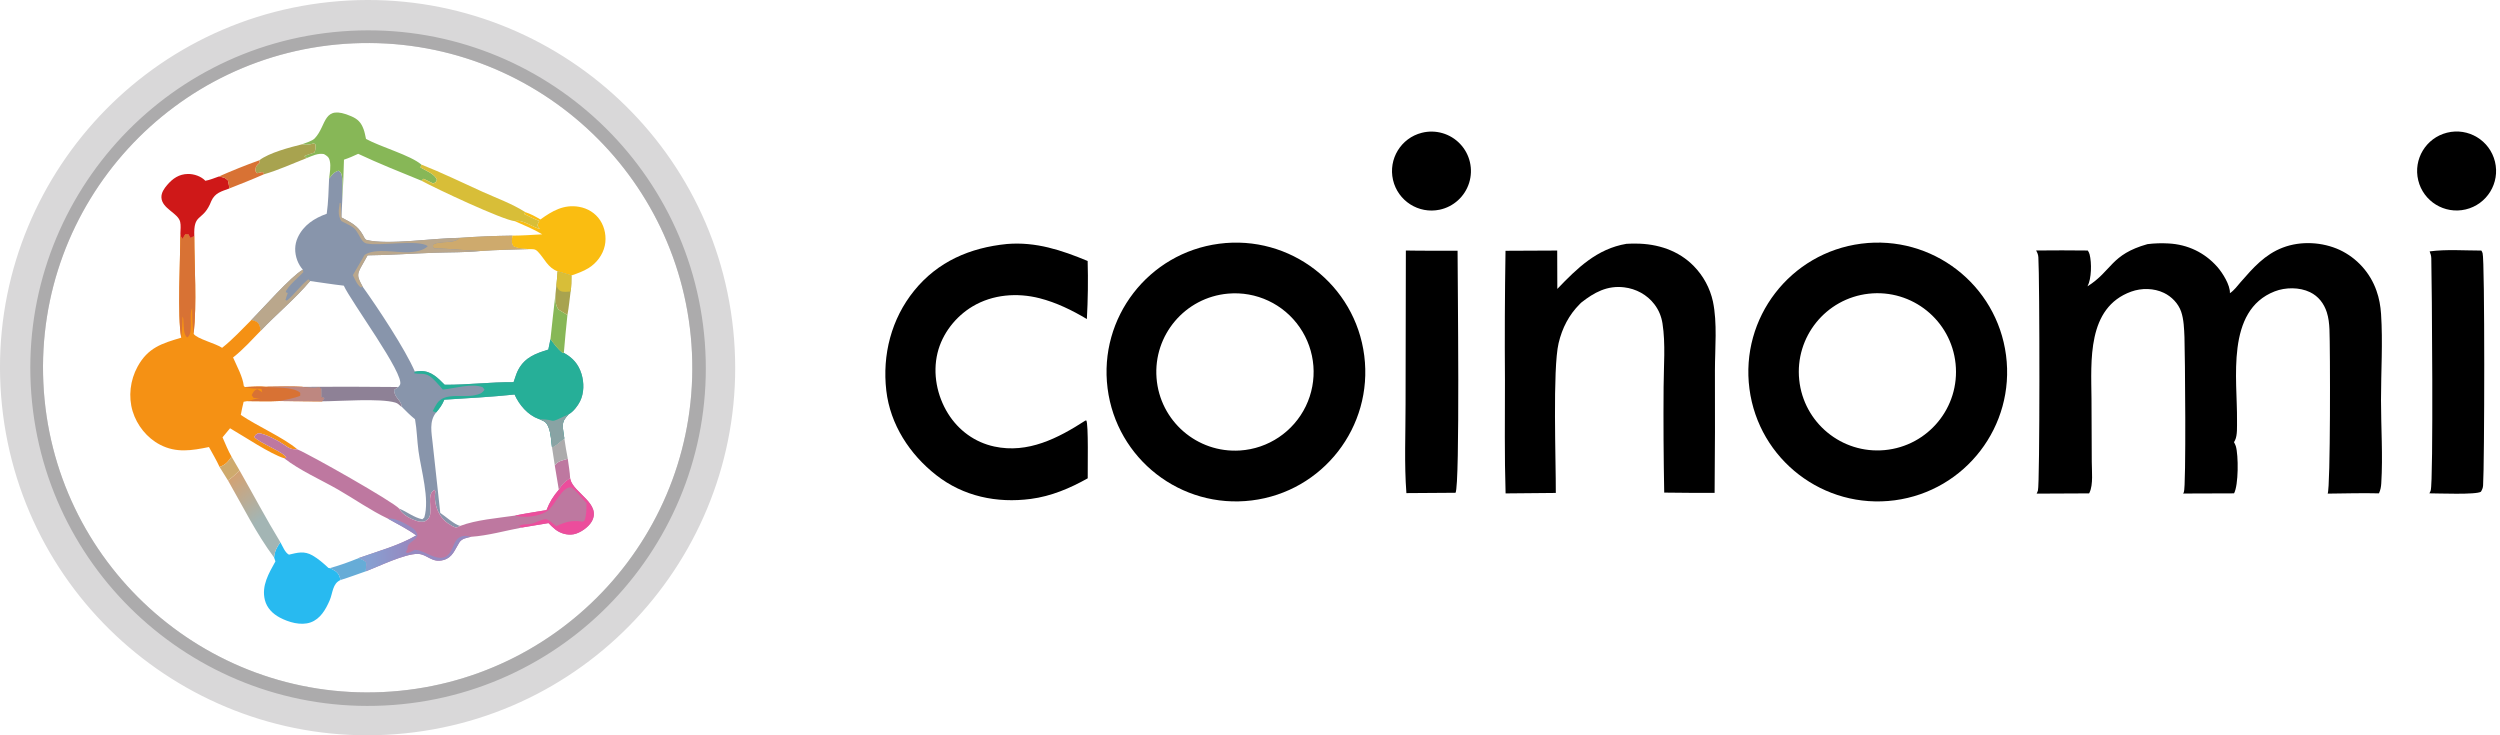
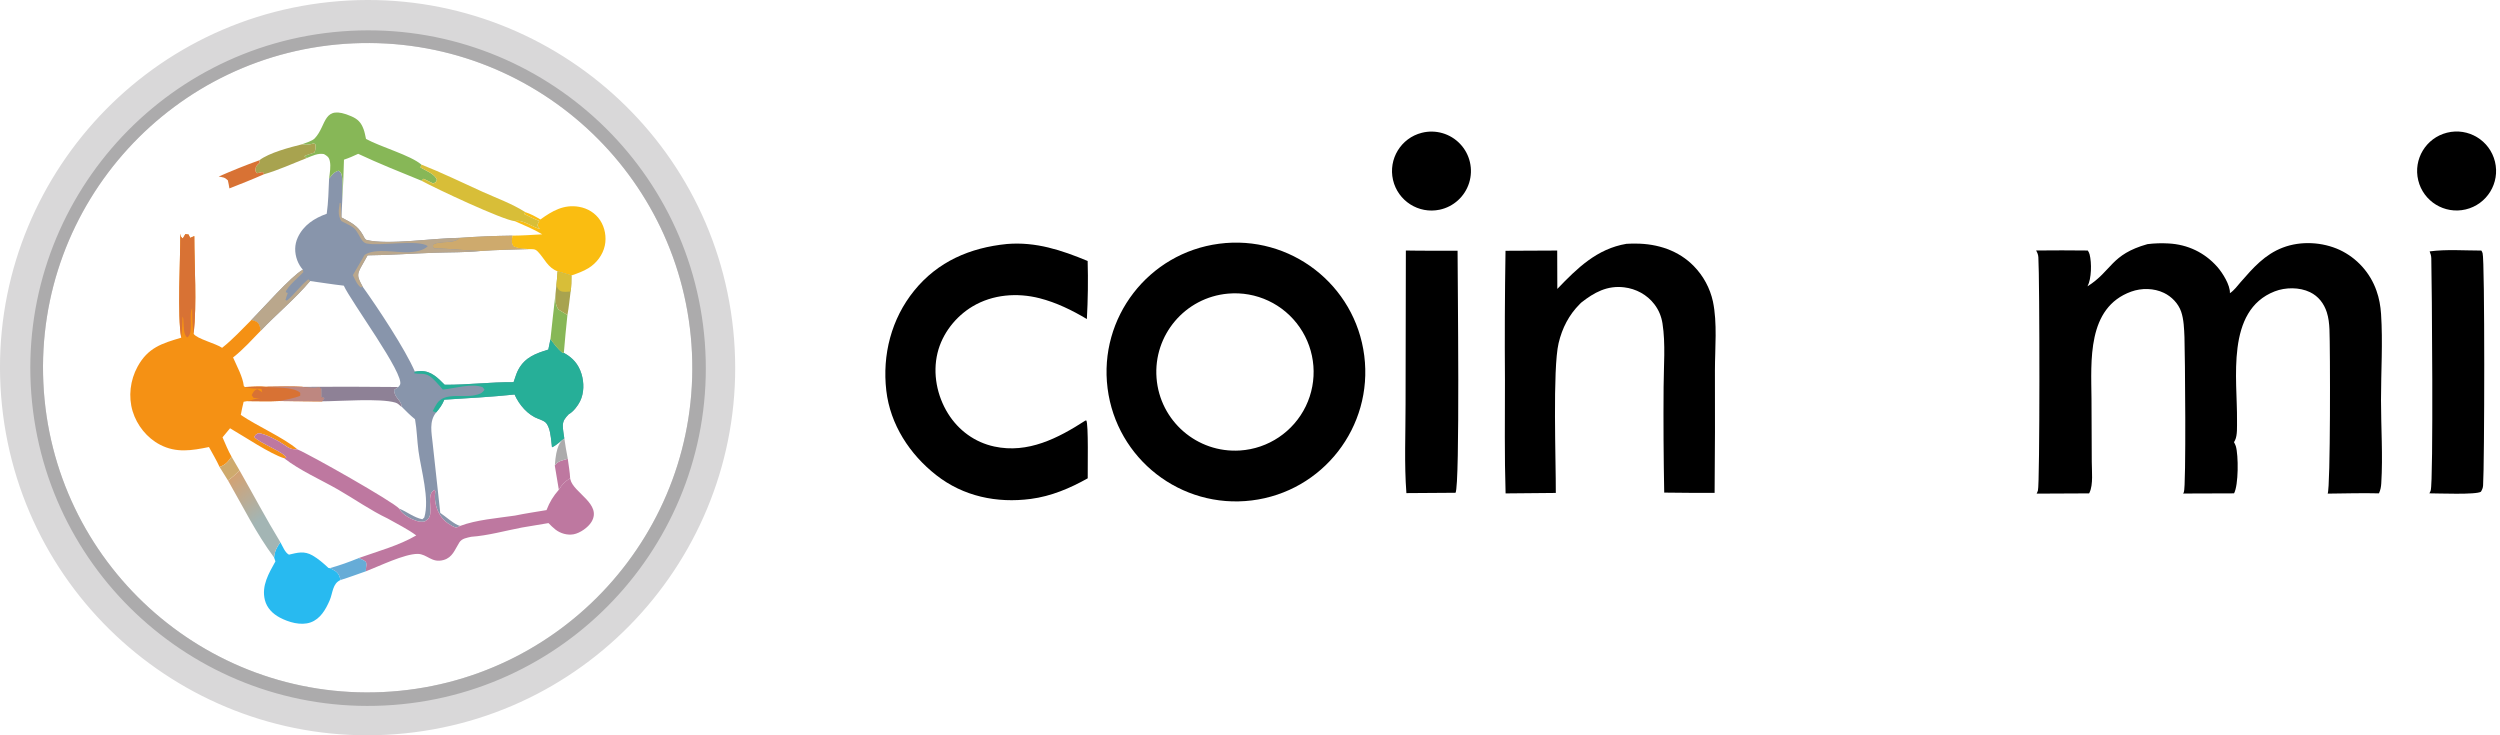
<svg xmlns="http://www.w3.org/2000/svg" width="102" height="30" viewBox="0 0 102 30" fill="none">
  <path d="M13.445 0.082C21.689 -0.777 29.066 5.216 29.916 13.461C30.766 21.707 24.767 29.079 16.522 29.921C8.288 30.762 0.929 24.773 0.08 16.539C-0.769 8.305 5.213 0.939 13.445 0.082ZM15.629 28.235C22.928 27.888 28.568 21.694 28.232 14.394C27.895 7.093 21.711 1.444 14.411 1.769C7.095 2.094 1.432 8.296 1.769 15.612C2.105 22.928 8.315 28.583 15.629 28.235Z" fill="#D9D8D9" />
  <path d="M13.947 1.28C21.544 0.689 28.178 6.375 28.757 13.973C29.335 21.572 23.638 28.197 16.04 28.763C8.46 29.328 1.854 23.647 1.277 16.066C0.7 8.486 6.369 1.87 13.947 1.28ZM15.63 28.235C22.929 27.888 28.568 21.694 28.232 14.394C27.895 7.093 21.711 1.444 14.411 1.769C7.095 2.094 1.432 8.296 1.769 15.612C2.105 22.928 8.315 28.583 15.63 28.235Z" fill="#ACABAC" />
  <path d="M13.427 7.284C13.546 7.135 13.624 7.018 13.815 6.964C13.91 7.035 13.926 7.053 13.948 7.177C14.004 7.492 13.953 7.848 13.964 8.168L13.93 8.871C14.312 9.073 14.59 9.199 14.806 9.589C14.841 9.653 14.888 9.773 14.959 9.791C15.829 10.005 17.747 9.708 18.754 9.704C19.474 9.651 20.186 9.623 20.908 9.614C20.88 9.805 20.846 9.867 20.937 10.042C21.128 10.143 21.358 10.142 21.57 10.163C20.918 10.184 20.263 10.194 19.613 10.24C18.981 10.305 18.344 10.29 17.709 10.312C16.803 10.345 15.906 10.409 14.998 10.418L14.731 10.891C14.655 11.023 14.586 11.17 14.627 11.326C14.66 11.454 14.739 11.585 14.8 11.703C15.404 12.542 16.538 14.254 16.927 15.163C17.008 15.148 17.09 15.14 17.173 15.139C17.593 15.133 17.87 15.423 18.143 15.698C19.08 15.705 20.014 15.584 20.954 15.592L20.968 15.549L20.993 15.478C21.041 15.335 21.085 15.193 21.159 15.061C21.434 14.569 21.868 14.418 22.371 14.263L22.459 13.837C22.601 14.03 22.754 14.242 22.943 14.391L23.005 14.398C23.364 14.592 23.6 14.854 23.723 15.251C23.835 15.612 23.835 16.034 23.664 16.377C23.572 16.562 23.386 16.804 23.204 16.901C23.07 17.043 22.966 17.155 22.964 17.359C22.963 17.532 23.002 17.716 23.024 17.888C22.87 17.993 22.687 18.184 22.521 18.249C22.487 18.002 22.476 17.675 22.384 17.444C22.293 17.215 22.223 17.196 22.01 17.103C21.999 17.1 21.988 17.099 21.978 17.095C21.526 16.927 21.186 16.522 20.994 16.096C20.041 16.196 19.084 16.247 18.129 16.307C18.042 16.518 17.941 16.657 17.795 16.828C17.501 17.189 17.608 17.648 17.653 18.088L17.963 20.926C18.172 21.063 18.547 21.409 18.773 21.457C18.724 21.492 18.66 21.508 18.604 21.528C18.396 21.455 18.157 21.29 18.024 21.111C17.807 20.821 17.71 20.459 17.755 20.099C17.765 20.021 17.773 20.064 17.726 19.983C17.708 19.997 17.689 20.009 17.671 20.024C17.439 20.213 17.61 20.713 17.551 20.991C17.517 21.152 17.449 21.2 17.316 21.284C17.217 21.29 17.132 21.292 17.035 21.264C16.768 21.187 16.417 21.004 16.288 20.752C16.613 20.881 16.884 21.116 17.233 21.186L17.311 21.112C17.536 20.366 17.179 19.175 17.074 18.401C17.015 17.968 17.011 17.54 16.933 17.105C16.738 16.947 16.564 16.772 16.388 16.594C16.373 16.316 16.078 16.226 16.081 15.91L16.248 15.79C16.28 15.757 16.298 15.743 16.321 15.697C16.527 15.286 14.315 12.298 14.027 11.655C13.567 11.605 13.111 11.527 12.652 11.466C12.049 12.186 11.29 12.807 10.641 13.49C10.625 13.407 10.606 13.302 10.566 13.228C10.499 13.105 10.381 13.088 10.26 13.052C10.719 12.589 11.876 11.271 12.356 11.003C12.254 10.886 12.178 10.758 12.124 10.611C12.014 10.305 12.012 9.987 12.149 9.69C12.386 9.181 12.822 8.905 13.331 8.72C13.398 8.246 13.405 7.762 13.427 7.284Z" fill="#8895AB" />
  <path d="M22.371 14.263L22.459 13.837C22.601 14.03 22.754 14.243 22.943 14.391L23.005 14.398C23.364 14.592 23.6 14.854 23.723 15.251C23.835 15.612 23.834 16.034 23.664 16.377C23.572 16.562 23.386 16.804 23.204 16.901C23.07 17.043 22.966 17.155 22.964 17.36C22.962 17.532 23.002 17.716 23.024 17.888C22.87 17.994 22.687 18.184 22.521 18.249C22.487 18.002 22.476 17.675 22.384 17.444C22.293 17.216 22.223 17.196 22.01 17.103C21.999 17.101 21.988 17.099 21.978 17.095C21.526 16.927 21.185 16.522 20.994 16.096C20.041 16.196 19.084 16.247 18.128 16.307C18.042 16.518 17.941 16.657 17.794 16.828L17.654 16.775L17.68 16.725C17.729 16.632 17.775 16.536 17.835 16.451C18.155 15.998 18.887 16.233 19.372 16.125C19.557 16.084 19.666 16.056 19.768 15.899L19.692 15.798C19.25 15.627 18.552 15.847 18.066 15.895C17.97 15.781 17.872 15.667 17.769 15.559C17.596 15.381 17.455 15.251 17.197 15.252C17.088 15.253 17.003 15.248 16.895 15.228L16.927 15.163C17.008 15.148 17.09 15.14 17.173 15.139C17.593 15.133 17.869 15.423 18.143 15.698C19.08 15.705 20.013 15.584 20.953 15.592L20.968 15.549L20.992 15.478C21.04 15.335 21.085 15.193 21.159 15.061C21.434 14.569 21.867 14.418 22.371 14.263Z" fill="#26AF98" />
-   <path d="M22.011 17.103C22.796 17.115 22.293 17.325 23.169 16.917L23.205 16.9C23.071 17.043 22.967 17.155 22.965 17.359C22.963 17.532 23.003 17.716 23.025 17.887C22.871 17.993 22.688 18.183 22.522 18.249C22.488 18.002 22.477 17.675 22.385 17.444C22.294 17.215 22.224 17.196 22.011 17.103Z" fill="#89A3A4" />
  <path d="M18.754 9.705C19.474 9.651 20.186 9.623 20.908 9.614C20.88 9.806 20.845 9.867 20.937 10.042C21.128 10.143 21.358 10.143 21.57 10.163C20.918 10.184 20.263 10.194 19.613 10.24C18.977 10.225 18.353 10.139 17.714 10.135L17.66 10.077L17.673 9.975C17.965 9.812 18.438 9.948 18.687 9.759C18.71 9.742 18.732 9.723 18.754 9.705Z" fill="#CEAA6D" />
  <path d="M14.396 11.226L14.876 10.401C15.304 10.105 16.194 10.321 16.688 10.292C16.928 10.277 17.293 10.223 17.454 10.042C17.06 9.754 15.493 10.057 14.944 9.931C14.785 9.894 14.692 9.672 14.612 9.538C14.511 9.368 14.457 9.289 14.275 9.198C14.16 9.141 14.046 9.08 13.931 9.022C13.768 8.776 13.824 8.561 13.86 8.273L13.899 8.29L13.931 8.872C14.313 9.074 14.591 9.199 14.807 9.589C14.842 9.653 14.889 9.774 14.96 9.791C15.83 10.006 17.748 9.708 18.755 9.705C18.733 9.723 18.712 9.742 18.689 9.759C18.439 9.948 17.967 9.812 17.674 9.976L17.661 10.077L17.715 10.135C18.354 10.139 18.979 10.225 19.614 10.24C18.982 10.305 18.345 10.29 17.711 10.313C16.804 10.345 15.907 10.409 14.999 10.418L14.732 10.892C14.657 11.024 14.587 11.171 14.628 11.326C14.662 11.455 14.74 11.586 14.801 11.703L14.716 11.724C14.56 11.603 14.484 11.398 14.396 11.226Z" fill="#BAA78C" />
  <path d="M12.356 11.003L12.377 11.104C12.216 11.277 11.7 11.713 11.658 11.92L11.741 11.955C11.707 12.05 11.674 12.142 11.646 12.239L11.706 12.266C12.024 12.002 12.253 11.655 12.578 11.396L12.652 11.466C12.049 12.186 11.29 12.807 10.641 13.49C10.625 13.407 10.606 13.302 10.566 13.228C10.499 13.105 10.381 13.088 10.26 13.052C10.719 12.589 11.876 11.271 12.356 11.003Z" fill="#BAA78C" />
  <path d="M7.358 9.532C7.383 9.665 7.369 9.668 7.478 9.745L7.447 9.748L7.563 9.551L7.695 9.57L7.756 9.706C7.815 9.684 7.87 9.661 7.927 9.633C7.93 10.932 8.034 12.331 7.902 13.621C8.03 13.824 8.808 14.013 9.062 14.191C9.492 13.853 9.872 13.437 10.26 13.052C10.381 13.088 10.499 13.105 10.566 13.228C10.606 13.302 10.625 13.407 10.641 13.49C10.277 13.861 9.921 14.265 9.509 14.584C9.662 14.94 9.904 15.366 9.948 15.752L9.995 15.791C10.274 15.782 10.571 15.754 10.848 15.781C11.338 15.779 11.834 15.759 12.323 15.783C12.557 15.81 12.782 15.844 13.018 15.806L13.104 15.856C13.109 15.974 13.112 16.09 13.108 16.207L13.234 16.238L13.141 16.373C12.561 16.373 11.981 16.369 11.401 16.361C10.966 16.383 10.526 16.367 10.09 16.366L9.94 16.392C9.898 16.57 9.855 16.748 9.824 16.929C10.493 17.384 11.575 17.857 12.133 18.333C11.881 18.341 11.791 18.284 11.582 18.137C11.356 17.98 10.82 17.695 10.546 17.672C10.441 17.727 10.425 17.727 10.374 17.832C10.578 18.071 11.601 18.449 11.682 18.674L11.596 18.698C11.014 18.515 9.968 17.809 9.386 17.473L9.079 17.843C9.196 18.106 9.303 18.383 9.447 18.632C9.306 18.841 9.198 18.964 8.959 19.053C8.832 18.775 8.672 18.508 8.526 18.239C7.824 18.383 7.194 18.489 6.533 18.146C5.997 17.869 5.585 17.352 5.411 16.777C5.231 16.178 5.312 15.511 5.611 14.963C6.036 14.184 6.599 14.013 7.394 13.778C7.234 12.901 7.359 10.56 7.358 9.532Z" fill="#F59114" />
  <path d="M7.358 9.532C7.383 9.665 7.37 9.668 7.479 9.745L7.447 9.748L7.564 9.551L7.696 9.57L7.756 9.706C7.816 9.684 7.871 9.661 7.928 9.633C7.93 10.932 8.035 12.331 7.903 13.621L7.894 13.561C7.847 13.234 7.845 12.905 7.839 12.575C7.689 12.838 7.918 13.615 7.636 13.77C7.48 13.64 7.505 13.329 7.486 13.127C7.479 13.05 7.492 12.981 7.44 12.921L7.442 12.865C7.445 13.162 7.426 13.483 7.394 13.778C7.234 12.901 7.359 10.56 7.358 9.532Z" fill="#D87234" />
  <path d="M9.995 15.79C10.274 15.782 10.57 15.754 10.848 15.781C11.338 15.778 11.834 15.759 12.323 15.783C12.557 15.81 12.782 15.844 13.018 15.806L13.104 15.856C13.109 15.973 13.111 16.09 13.108 16.207L13.233 16.238L13.141 16.373C12.561 16.373 11.981 16.369 11.401 16.361C10.966 16.382 10.526 16.367 10.09 16.366C10.243 16.337 10.4 16.268 10.547 16.252C10.571 16.249 10.594 16.248 10.618 16.246L10.347 16.235L10.267 16.122C10.346 15.992 10.353 15.925 10.502 15.88L10.7 16.003L10.665 15.861C10.451 15.856 10.239 15.859 10.031 15.801C10.019 15.798 10.007 15.794 9.995 15.79Z" fill="#D87234" />
  <path d="M10.849 15.782C11.338 15.779 11.835 15.76 12.323 15.784C12.558 15.811 12.783 15.845 13.018 15.806L13.104 15.856C13.109 15.974 13.112 16.09 13.109 16.208L13.234 16.239L13.142 16.374C12.562 16.374 11.982 16.37 11.402 16.362C11.684 16.302 11.976 16.254 12.246 16.15L12.251 16.029C11.987 15.776 11.215 15.822 10.849 15.782Z" fill="#BE8780" />
  <path d="M11.595 18.698L11.682 18.675C11.6 18.45 10.577 18.072 10.374 17.832C10.424 17.728 10.441 17.728 10.545 17.673C10.82 17.695 11.356 17.98 11.581 18.138C11.791 18.284 11.881 18.342 12.133 18.334C12.633 18.54 16.037 20.466 16.288 20.753C16.417 21.004 16.768 21.188 17.035 21.265C17.132 21.292 17.217 21.29 17.316 21.285C17.448 21.201 17.517 21.153 17.551 20.991C17.609 20.713 17.439 20.214 17.671 20.024C17.689 20.01 17.708 19.997 17.726 19.984C17.772 20.064 17.765 20.021 17.755 20.1C17.71 20.459 17.807 20.822 18.024 21.112C18.157 21.291 18.396 21.455 18.604 21.529C18.66 21.508 18.724 21.493 18.773 21.458C19.427 21.207 20.312 21.139 21.009 21.036C21.433 20.947 21.87 20.886 22.298 20.812C22.424 20.484 22.572 20.244 22.8 19.982C22.928 19.77 23.051 19.642 23.262 19.514C23.265 19.529 23.267 19.543 23.271 19.558C23.393 20.108 24.573 20.561 24.132 21.294C23.996 21.52 23.663 21.752 23.403 21.799C23.146 21.845 22.871 21.766 22.666 21.609C22.563 21.529 22.47 21.435 22.378 21.342L21.297 21.523C20.618 21.652 19.91 21.853 19.223 21.901C19.045 21.944 18.846 21.966 18.741 22.132C18.553 22.427 18.468 22.744 18.098 22.848C17.615 22.985 17.427 22.602 17.043 22.599C16.5 22.596 15.474 23.1 14.934 23.307C14.911 23.183 14.971 23.07 14.937 22.952C14.916 22.878 14.712 22.804 14.64 22.767C15.411 22.492 16.277 22.259 16.983 21.845C16.625 21.581 16.207 21.377 15.82 21.157C15.121 20.825 14.464 20.361 13.792 19.974C13.083 19.567 12.237 19.199 11.595 18.698Z" fill="#BE78A0" />
-   <path d="M15.821 21.157C16.099 21.11 16.612 21.389 16.843 21.555C16.965 21.643 16.991 21.698 17.033 21.838C16.954 22.058 16.729 22.097 16.654 22.251C16.597 22.368 16.673 22.383 16.548 22.529L16.636 22.562L16.538 22.586C16.685 22.555 16.791 22.505 16.922 22.432C17.333 22.431 17.953 23.049 18.326 22.592C18.536 22.333 18.511 21.934 18.911 21.869C19.016 21.852 19.121 21.878 19.224 21.9C19.046 21.944 18.846 21.966 18.741 22.131C18.554 22.427 18.468 22.744 18.099 22.848C17.616 22.984 17.428 22.602 17.044 22.599C16.5 22.595 15.474 23.099 14.934 23.307C14.912 23.183 14.971 23.07 14.938 22.951C14.917 22.877 14.713 22.804 14.641 22.766C15.411 22.492 16.278 22.258 16.983 21.844C16.625 21.581 16.208 21.376 15.821 21.157Z" fill="url(#paint0_linear_1_925)" />
-   <path d="M23.262 19.514C23.265 19.528 23.267 19.543 23.271 19.557C23.393 20.108 24.573 20.561 24.132 21.293C23.996 21.52 23.663 21.751 23.403 21.798C23.146 21.844 22.871 21.766 22.666 21.608C22.563 21.529 22.47 21.434 22.379 21.342L21.297 21.522L21.163 21.466C21.315 21.368 21.512 21.41 21.684 21.37C21.868 21.326 22.05 21.209 22.234 21.186C22.388 21.168 22.571 21.377 22.693 21.471C23.071 21.29 23.314 21.225 23.734 21.279C23.804 21.287 23.762 21.292 23.848 21.238C23.935 21.005 23.926 20.772 23.93 20.527C23.72 20.318 23.549 20.052 23.307 19.883C22.914 19.849 22.658 20.624 22.318 20.856C21.995 21.075 21.424 21.132 21.05 21.047C21.036 21.043 21.023 21.039 21.009 21.036C21.433 20.947 21.87 20.886 22.298 20.811C22.424 20.483 22.573 20.244 22.8 19.981C22.928 19.77 23.051 19.642 23.262 19.514Z" fill="#EC4D9C" />
  <path d="M22.049 8.954C22.531 8.607 23.003 8.329 23.624 8.438C23.976 8.499 24.289 8.689 24.487 8.99C24.682 9.287 24.75 9.675 24.676 10.022C24.595 10.4 24.338 10.739 24.01 10.94C23.794 11.072 23.554 11.157 23.315 11.239C23.126 11.185 22.938 11.128 22.75 11.069C22.34 10.916 22.226 10.559 21.945 10.267C21.823 10.14 21.736 10.171 21.571 10.164C21.359 10.143 21.129 10.144 20.938 10.042C20.846 9.867 20.881 9.806 20.909 9.614C21.314 9.612 21.718 9.583 22.122 9.56C21.769 9.347 21.384 9.191 21.008 9.024C21.313 8.934 21.709 9.263 22.023 9.34L21.929 9.208C21.939 9.149 21.95 9.112 21.979 9.058C21.987 9.043 21.996 9.029 22.005 9.015C21.792 8.934 21.594 8.837 21.392 8.734L21.43 8.654C21.658 8.729 21.844 8.832 22.049 8.954Z" fill="#FABD11" />
  <path d="M11.439 22.123C11.53 22.282 11.628 22.549 11.789 22.63C12.144 22.546 12.411 22.468 12.75 22.662C12.986 22.797 13.204 22.989 13.402 23.173L13.456 23.181C13.638 23.267 13.78 23.323 13.853 23.521C13.871 23.568 13.884 23.616 13.897 23.664C13.563 23.801 13.581 24.195 13.449 24.498C13.289 24.866 13.071 25.253 12.67 25.395C12.271 25.535 11.773 25.387 11.412 25.195C11.123 25.04 10.889 24.806 10.807 24.481C10.661 23.897 10.97 23.389 11.237 22.904L11.183 22.748C11.21 22.478 11.286 22.34 11.439 22.123Z" fill="#28BAF0" />
  <path d="M12.33 5.885C12.473 5.828 12.736 5.755 12.841 5.645C13.349 5.111 13.152 4.233 14.331 4.743C14.599 4.859 14.732 4.995 14.835 5.274C14.881 5.399 14.906 5.538 14.933 5.668C15.534 5.998 16.741 6.332 17.188 6.712L17.159 6.836C17.369 6.959 17.746 7.097 17.827 7.338C17.776 7.447 17.782 7.442 17.67 7.485C17.543 7.421 17.415 7.357 17.286 7.295C17.257 7.32 17.221 7.343 17.201 7.375C16.337 7.022 15.458 6.673 14.614 6.276C14.423 6.366 14.236 6.448 14.034 6.515C14.022 7.066 13.998 7.618 13.965 8.168C13.954 7.848 14.005 7.492 13.949 7.177C13.927 7.053 13.911 7.035 13.815 6.964C13.625 7.018 13.547 7.135 13.428 7.284C13.454 7.065 13.504 6.793 13.458 6.578C13.422 6.406 13.353 6.368 13.217 6.286C12.971 6.241 12.744 6.358 12.519 6.446L12.415 6.37C12.55 6.308 12.688 6.267 12.829 6.223C12.876 6.094 12.884 6.028 12.869 5.89L12.803 5.851C12.647 5.894 12.529 5.919 12.367 5.893C12.355 5.891 12.342 5.888 12.33 5.885Z" fill="#87B757" />
-   <path d="M7.359 9.532C7.363 9.385 7.385 9.193 7.351 9.051C7.263 8.686 6.606 8.516 6.586 8.057C6.578 7.862 6.699 7.689 6.82 7.548C7.047 7.282 7.306 7.102 7.67 7.098C7.921 7.095 8.207 7.194 8.379 7.376C8.563 7.344 8.747 7.264 8.924 7.203C9.101 7.237 9.168 7.229 9.298 7.359C9.32 7.468 9.346 7.577 9.361 7.688C9.037 7.809 8.773 7.865 8.621 8.203C8.599 8.251 8.578 8.299 8.559 8.348C8.233 9.03 7.89 8.711 7.928 9.633C7.871 9.662 7.816 9.684 7.757 9.706L7.696 9.57L7.564 9.551L7.447 9.748L7.479 9.745C7.37 9.668 7.383 9.665 7.359 9.532Z" fill="#CF1818" />
  <path d="M17.188 6.713C18.033 7.046 18.854 7.448 19.683 7.823C20.253 8.081 20.906 8.315 21.43 8.655L21.392 8.734C21.594 8.837 21.792 8.935 22.005 9.015C21.996 9.029 21.987 9.044 21.979 9.059C21.95 9.112 21.939 9.149 21.929 9.208L22.023 9.34C21.71 9.263 21.313 8.935 21.008 9.025C20.51 8.977 17.763 7.685 17.201 7.376C17.221 7.344 17.257 7.32 17.286 7.296C17.415 7.358 17.543 7.421 17.67 7.486C17.782 7.442 17.776 7.448 17.827 7.339C17.746 7.098 17.369 6.959 17.159 6.836L17.188 6.713Z" fill="#D8BE38" />
  <path d="M9.773 19.193C10.328 20.167 10.857 21.166 11.439 22.123C11.285 22.34 11.21 22.478 11.183 22.747C10.452 21.766 9.91 20.662 9.302 19.602C9.479 19.481 9.622 19.345 9.773 19.193Z" fill="url(#paint1_linear_1_925)" />
  <path d="M12.322 15.784C13.631 15.774 14.939 15.776 16.247 15.79L16.081 15.91C16.078 16.227 16.373 16.317 16.388 16.595C16.381 16.592 16.372 16.591 16.366 16.587C16.284 16.52 16.237 16.457 16.131 16.426C15.51 16.241 13.838 16.372 13.141 16.374L13.233 16.239L13.108 16.208C13.111 16.09 13.108 15.974 13.104 15.856L13.017 15.806C12.782 15.845 12.557 15.811 12.322 15.784Z" fill="#8E8196" />
  <path d="M12.329 5.886C12.342 5.889 12.354 5.891 12.367 5.893C12.529 5.92 12.647 5.894 12.803 5.852L12.869 5.891C12.883 6.028 12.876 6.095 12.829 6.224C12.688 6.268 12.55 6.309 12.415 6.371L12.519 6.447C11.945 6.671 11.357 6.943 10.767 7.112L10.765 7.069L10.707 7.019L10.483 7.069L10.419 6.977C10.433 6.777 10.448 6.78 10.596 6.64L10.575 6.542C10.987 6.228 11.826 6.012 12.329 5.886Z" fill="#A8A34F" />
  <path d="M22.664 11.991C22.669 12.218 22.643 12.442 22.787 12.629L23.151 12.853C23.096 13.368 23.047 13.883 23.005 14.398L22.943 14.391C22.754 14.243 22.601 14.03 22.459 13.837C22.523 13.221 22.591 12.606 22.664 11.991Z" fill="#87B757" />
  <path d="M22.75 11.068C22.937 11.128 23.126 11.184 23.315 11.239C23.314 11.459 23.316 11.674 23.281 11.891C23.239 12.21 23.211 12.538 23.151 12.853L22.788 12.629C22.644 12.441 22.669 12.217 22.664 11.991L22.701 11.633C22.724 11.446 22.734 11.256 22.75 11.068Z" fill="#A8A34F" />
  <path d="M22.75 11.068C22.937 11.128 23.126 11.184 23.315 11.239C23.314 11.459 23.316 11.674 23.281 11.891C23.161 11.903 22.989 11.924 22.877 11.876C22.757 11.824 22.748 11.743 22.701 11.633C22.724 11.446 22.734 11.256 22.75 11.068Z" fill="#D8BE38" />
  <path d="M8.922 7.203C9.468 6.963 10.014 6.742 10.575 6.541L10.595 6.639C10.447 6.779 10.433 6.776 10.419 6.976L10.482 7.068L10.706 7.018L10.765 7.068L10.766 7.111C10.303 7.318 9.831 7.501 9.36 7.687C9.345 7.577 9.319 7.468 9.297 7.359C9.166 7.229 9.099 7.237 8.922 7.203Z" fill="#D87234" />
  <path d="M14.641 22.767C14.713 22.804 14.917 22.878 14.938 22.951C14.971 23.07 14.911 23.183 14.934 23.307C14.589 23.427 14.245 23.556 13.896 23.664C13.883 23.616 13.87 23.568 13.852 23.521C13.779 23.323 13.637 23.267 13.455 23.181C13.865 23.065 14.247 22.93 14.641 22.767Z" fill="#66ACD7" />
  <path d="M22.636 18.997C22.639 18.991 22.642 18.984 22.646 18.979C22.767 18.8 22.965 18.784 23.165 18.719C23.199 18.981 23.25 19.251 23.262 19.514C23.051 19.642 22.928 19.77 22.8 19.981C22.743 19.654 22.688 19.326 22.636 18.997Z" fill="#BE78A0" />
-   <path d="M23.025 17.888C23.065 18.166 23.112 18.443 23.166 18.718C22.966 18.783 22.768 18.8 22.646 18.978C22.643 18.984 22.64 18.991 22.637 18.997L22.522 18.249C22.688 18.184 22.871 17.993 23.025 17.888Z" fill="#ACABAC" />
+   <path d="M23.025 17.888C23.065 18.166 23.112 18.443 23.166 18.718C22.966 18.783 22.768 18.8 22.646 18.978C22.643 18.984 22.64 18.991 22.637 18.997C22.688 18.184 22.871 17.993 23.025 17.888Z" fill="#ACABAC" />
  <path d="M9.447 18.632L9.773 19.193C9.622 19.344 9.478 19.48 9.301 19.602L8.959 19.053C9.198 18.964 9.306 18.842 9.447 18.632Z" fill="#CEAA6D" />
-   <path d="M75.937 9.942C78.825 9.57 81.468 11.606 81.846 14.494C82.223 17.381 80.191 20.029 77.305 20.412C74.411 20.795 71.755 18.757 71.377 15.862C70.999 12.967 73.042 10.315 75.937 9.942ZM76.895 18.364C78.67 18.199 79.97 16.618 79.788 14.844C79.607 13.071 78.015 11.786 76.243 11.983C74.495 12.178 73.229 13.745 73.408 15.496C73.587 17.247 75.143 18.527 76.895 18.364Z" fill="black" />
  <path d="M49.741 9.944C52.64 9.564 55.295 11.614 55.662 14.514C56.03 17.415 53.97 20.062 51.069 20.418C48.183 20.772 45.555 18.727 45.189 15.842C44.823 12.958 46.858 10.321 49.741 9.944ZM50.595 18.38C51.748 18.305 52.772 17.615 53.276 16.575C53.779 15.534 53.684 14.304 53.027 13.353C52.371 12.402 51.254 11.877 50.102 11.98C48.352 12.135 47.052 13.671 47.187 15.423C47.322 17.176 48.841 18.494 50.595 18.38Z" fill="black" />
  <path d="M90.98 11.962C91.152 11.851 91.288 11.659 91.422 11.506C91.926 10.929 92.406 10.38 93.141 10.101C93.874 9.822 94.754 9.871 95.463 10.198C96.165 10.53 96.705 11.129 96.961 11.863C97.07 12.167 97.125 12.484 97.147 12.806C97.223 13.961 97.145 15.161 97.145 16.321C97.145 17.448 97.225 18.594 97.156 19.718C97.146 19.871 97.125 19.989 97.061 20.129C96.366 20.11 95.664 20.135 94.969 20.14C95.086 19.883 95.074 14.162 95.042 13.443C95.032 13.205 95.006 12.966 94.933 12.739C94.817 12.381 94.591 12.086 94.249 11.921C93.818 11.713 93.246 11.717 92.805 11.889C90.797 12.674 91.288 15.477 91.27 17.151C91.267 17.383 91.292 17.761 91.189 17.964C91.176 17.99 91.161 18.015 91.147 18.041C91.173 18.093 91.204 18.145 91.221 18.201C91.333 18.578 91.333 19.795 91.149 20.129L89.07 20.136C89.08 20.119 89.091 20.102 89.1 20.084C89.201 19.888 89.148 14.296 89.126 13.755C89.112 13.422 89.1 13.03 88.99 12.713C88.875 12.382 88.602 12.1 88.289 11.95C87.879 11.753 87.376 11.745 86.95 11.899C85.142 12.555 85.32 14.732 85.333 16.272L85.344 18.84C85.344 19.202 85.409 19.773 85.253 20.096C85.247 20.108 85.241 20.119 85.235 20.13L83.094 20.14C83.123 20.08 83.123 20.085 83.147 20.014C83.229 19.77 83.22 11.346 83.165 10.497C83.158 10.386 83.126 10.316 83.074 10.22C83.777 10.212 84.479 10.213 85.181 10.221C85.216 10.277 85.24 10.315 85.256 10.379C85.345 10.725 85.336 11.367 85.17 11.683C86.174 11.048 86.112 10.384 87.616 9.961C87.9 9.924 88.195 9.917 88.48 9.933C89.256 9.974 89.947 10.303 90.462 10.884C90.68 11.13 90.998 11.638 90.98 11.962Z" fill="black" />
  <path d="M66.359 9.948C66.486 9.939 66.615 9.939 66.743 9.939C67.626 9.942 68.487 10.217 69.112 10.862C69.499 11.259 69.768 11.757 69.887 12.299C70.073 13.183 69.969 14.213 69.969 15.118C69.976 16.781 69.971 18.445 69.956 20.109C69.271 20.111 68.586 20.108 67.9 20.098C67.873 18.662 67.864 17.225 67.875 15.789C67.879 14.95 67.959 14.024 67.83 13.199C67.785 12.911 67.678 12.649 67.5 12.416C67.202 12.024 66.751 11.781 66.264 11.723C65.574 11.64 65.042 11.93 64.516 12.345L64.464 12.396C64.013 12.844 63.737 13.383 63.591 14C63.343 15.053 63.484 18.838 63.477 20.112L61.428 20.131C61.38 18.601 61.403 17.064 61.402 15.534C61.389 13.767 61.397 11.999 61.425 10.232L63.534 10.222L63.539 11.788C64.35 10.941 65.158 10.149 66.359 9.948Z" fill="black" />
  <path d="M41.082 9.955C42.262 9.857 43.307 10.204 44.376 10.648C44.398 11.438 44.388 12.228 44.344 13.017C43.743 12.658 43.096 12.342 42.415 12.168C41.501 11.935 40.504 12.011 39.683 12.5C38.989 12.914 38.443 13.61 38.251 14.4C38.047 15.239 38.228 16.15 38.682 16.877C39.111 17.563 39.776 18.049 40.57 18.219C41.94 18.513 43.166 17.881 44.282 17.16L44.32 17.154C44.415 17.26 44.373 19.185 44.379 19.515C43.653 19.923 42.887 20.247 42.055 20.356C40.672 20.538 39.303 20.253 38.197 19.384C37.114 18.535 36.321 17.319 36.161 15.937C35.992 14.475 36.367 13.01 37.297 11.861C38.263 10.667 39.583 10.105 41.082 9.955Z" fill="black" />
  <path d="M99.129 10.257C99.807 10.165 100.551 10.223 101.238 10.223C101.267 10.27 101.269 10.268 101.29 10.33C101.384 10.609 101.368 18.983 101.31 19.806C101.303 19.911 101.273 19.972 101.223 20.061C101.048 20.194 99.442 20.128 99.117 20.128C99.142 20.085 99.156 20.066 99.172 20.014C99.289 19.648 99.22 11.457 99.197 10.543C99.195 10.44 99.168 10.35 99.129 10.257Z" fill="black" />
  <path d="M57.359 10.221C58.062 10.235 58.766 10.227 59.469 10.23C59.469 11.352 59.574 19.793 59.385 20.105L57.381 20.119C57.29 18.925 57.348 17.689 57.347 16.49L57.359 10.221Z" fill="black" />
  <path d="M99.837 5.414C100.705 5.196 101.584 5.727 101.795 6.597C102.006 7.466 101.468 8.341 100.598 8.545C99.736 8.748 98.872 8.217 98.664 7.357C98.455 6.497 98.979 5.629 99.837 5.414Z" fill="black" />
  <path d="M58.01 5.418C58.575 5.275 59.174 5.449 59.574 5.873C59.975 6.296 60.115 6.903 59.941 7.46C59.767 8.016 59.306 8.436 58.736 8.556C57.878 8.736 57.033 8.197 56.835 7.342C56.638 6.488 57.16 5.632 58.01 5.418Z" fill="black" />
  <defs>
    <linearGradient id="paint0_linear_1_925" x1="16.606" y1="22.598" x2="15.065" y2="22.625" gradientUnits="userSpaceOnUse">
      <stop stop-color="#958AC1" />
      <stop offset="1" stop-color="#889FD1" />
    </linearGradient>
    <linearGradient id="paint1_linear_1_925" x1="9.45" y1="19.512" x2="10.687" y2="21.148" gradientUnits="userSpaceOnUse">
      <stop stop-color="#D2A274" />
      <stop offset="1" stop-color="#A3B5B4" />
    </linearGradient>
  </defs>
</svg>